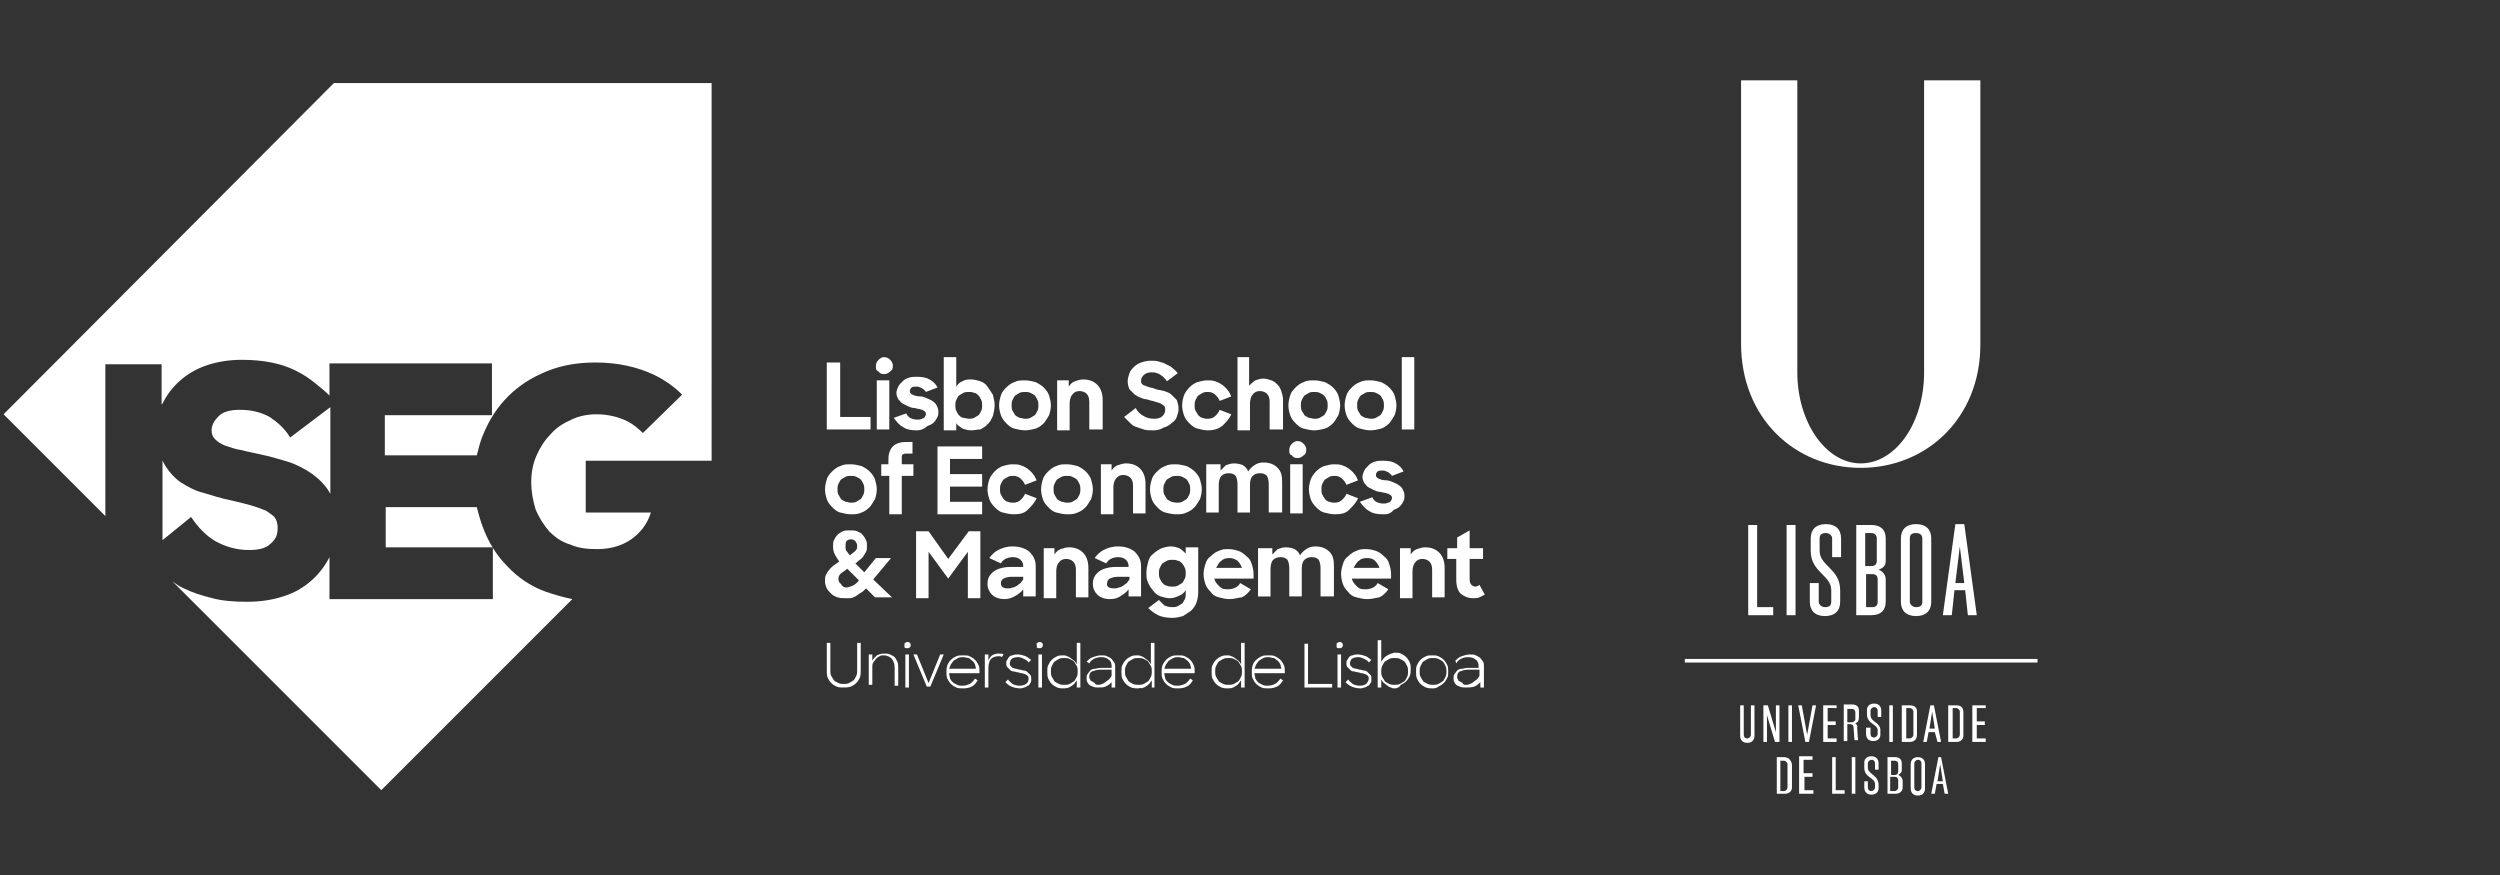
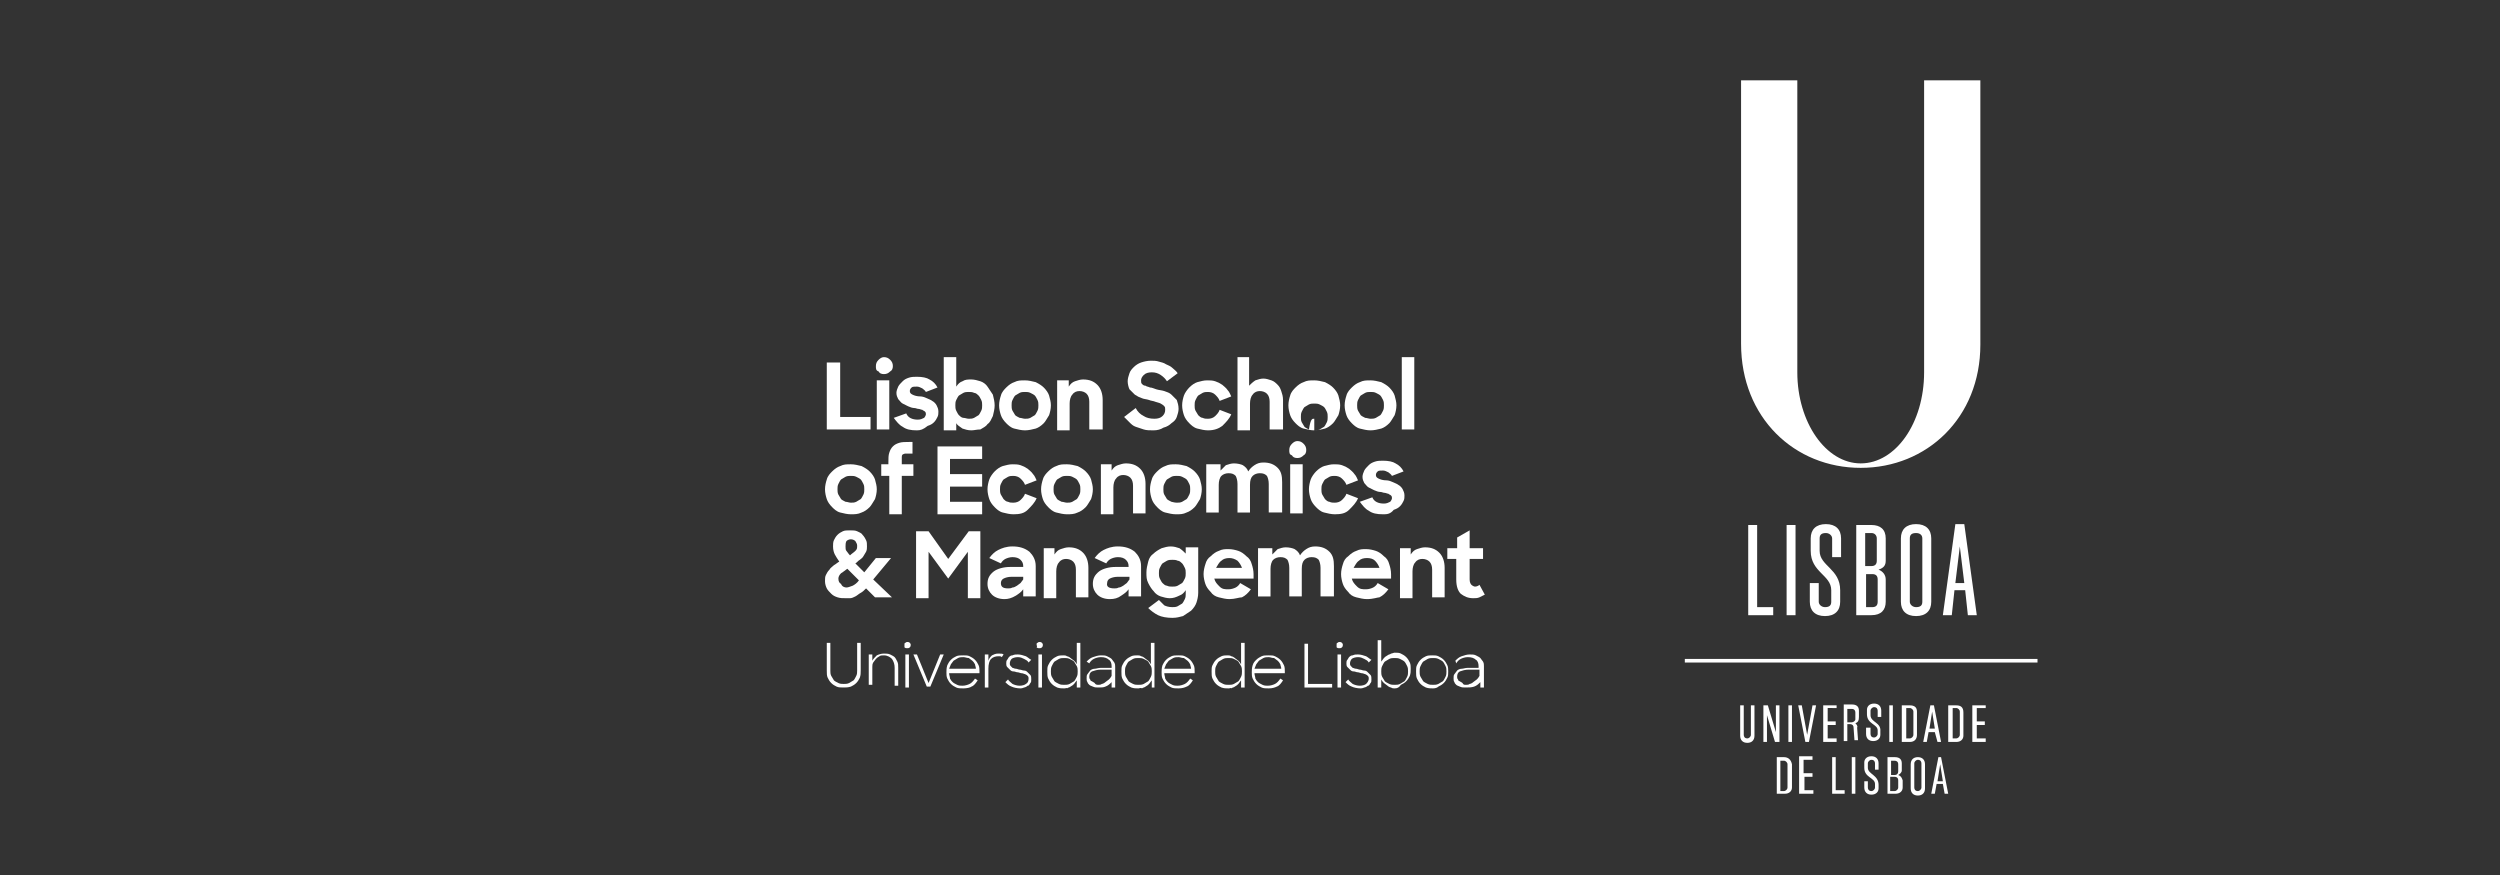
<svg xmlns="http://www.w3.org/2000/svg" version="1.1" id="Camada_1" x="0px" y="0px" viewBox="0 0 280 98" style="enable-background:new 0 0 280 98;" xml:space="preserve">
  <rect x="0" y="0" width="280" height="98" fill="#333333" stroke="none" />
  <style type="text/css">
	.st0{fill-rule:evenodd;clip-rule:evenodd;fill:#FFFFFF;}
	.st1{fill:#FFFFFF;}
</style>
  <g>
    <path id="Fill-158" class="st0" d="M207.4,80.9h-0.5v-1.5h0.5c0.3,0,0.4,0.2,0.4,0.4v0.8C207.8,80.7,207.6,80.9,207.4,80.9   L207.4,80.9z M207.8,81c0.3-0.1,0.4-0.3,0.4-0.7v-0.7c0-0.5-0.3-0.7-0.8-0.7h-0.9v4.1h0.4v-1.9h0.3c0.2,0,0.4,0.1,0.4,0.4l0.1,1.4   h0.4l-0.1-1.4C208.1,81.3,207.9,81.1,207.8,81L207.8,81z M207.4,88.9h0.4v-4.1h-0.4V88.9z M209.2,86v-0.5c0-0.2,0.2-0.4,0.4-0.4   c0.3,0,0.4,0.2,0.4,0.4v0.7h0.4v-0.7c0-0.5-0.3-0.8-0.8-0.8c-0.5,0-0.8,0.3-0.8,0.7V86c0,1.1,1.2,1.1,1.2,1.8v0.4   c0,0.2-0.2,0.4-0.4,0.4c-0.3,0-0.4-0.2-0.4-0.4v-0.7h-0.4v0.7c0,0.5,0.3,0.8,0.8,0.8c0.5,0,0.8-0.3,0.8-0.7v-0.4   C210.4,86.8,209.2,86.7,209.2,86L209.2,86z M209.5,80.1v-0.5c0-0.2,0.2-0.4,0.4-0.4c0.3,0,0.4,0.2,0.4,0.4v0.7h0.4v-0.7   c0-0.5-0.3-0.8-0.8-0.8c-0.5,0-0.8,0.3-0.8,0.7v0.5c0,1.1,1.2,1.1,1.2,1.8v0.4c0,0.2-0.2,0.4-0.4,0.4c-0.3,0-0.4-0.2-0.4-0.4v-0.7   H209v0.7c0,0.5,0.3,0.8,0.8,0.8c0.5,0,0.8-0.3,0.8-0.7v-0.4C210.7,80.9,209.5,80.9,209.5,80.1L209.5,80.1z M202.4,82.3l-0.6-3.3   h-0.4l0.8,4.1h0.4l0.8-4.1H203L202.4,82.3z M205.6,84.8h-0.4v4.1h1.4v-0.4h-1V84.8z M201.6,88.9h1.5v-0.4h-1V87h0.9v-0.4H202v-1.5   h1v-0.4h-1.5V88.9z M205.7,79.3V79h-1.5v4.1h1.5v-0.4h-1v-1.5h0.9v-0.4h-0.9v-1.5H205.7z M219.5,82.3c0,0.2-0.2,0.4-0.4,0.4h-0.4   v-3.4h0.4c0.2,0,0.4,0.2,0.4,0.4V82.3z M219.1,79h-0.9v4.1h0.9c0.5,0,0.8-0.3,0.8-0.7v-2.6C219.9,79.2,219.6,79,219.1,79L219.1,79z    M220.9,83.1h1.5v-0.4h-1v-1.5h0.9v-0.4h-0.9v-1.5h1V79h-1.5V83.1z M212.6,88.2c0,0.2-0.2,0.4-0.4,0.4h-0.5V87h0.5   c0.2,0,0.4,0.1,0.4,0.4V88.2z M211.8,85.2h0.4c0.2,0,0.4,0.1,0.4,0.4v0.8c0,0.2-0.1,0.4-0.4,0.4h-0.4V85.2z M212.6,86.8   c0.2-0.1,0.4-0.3,0.4-0.5v-0.8c0-0.5-0.3-0.7-0.8-0.7h-0.8v4.1h0.9c0.5,0,0.8-0.3,0.8-0.7v-0.8C213,87.1,212.9,86.9,212.6,86.8   L212.6,86.8z M188.7,74.2h39.5v-0.4h-39.5V74.2z M215.2,88.2c0,0.2-0.2,0.4-0.4,0.4c-0.3,0-0.4-0.2-0.4-0.4v-2.7   c0-0.2,0.2-0.4,0.4-0.4c0.3,0,0.4,0.2,0.4,0.4V88.2z M214.8,84.8c-0.5,0-0.8,0.3-0.8,0.8v2.7c0,0.5,0.3,0.8,0.8,0.8   c0.5,0,0.8-0.3,0.8-0.8v-2.7C215.6,85.1,215.3,84.8,214.8,84.8L214.8,84.8z M217,87.5l0.3-1.9l0.3,1.9H217z M217.1,84.8l-0.8,4.1   h0.4l0.2-1.1h0.7l0.2,1.1h0.4l-0.8-4.1H217.1z M216.1,81.6l0.3-1.9l0.3,1.9H216.1z M217,83.1h0.4l-0.8-4.1h-0.4l-0.8,4.1h0.4   l0.2-1.1h0.7L217,83.1z M213.5,79.3h0.4c0.2,0,0.4,0.2,0.4,0.4v2.6c0,0.2-0.2,0.4-0.4,0.4h-0.4V79.3z M214.7,82.3v-2.6   c0-0.5-0.3-0.7-0.8-0.7h-0.9v4.1h0.9C214.4,83.1,214.7,82.8,214.7,82.3L214.7,82.3z M211.6,83.1h0.4V79h-0.4V83.1z M200.3,83.1h0.4   V79h-0.4V83.1z M206.2,62.4v-2.1c0-1-0.6-1.6-1.7-1.6c-1.1,0-1.7,0.6-1.7,1.6v1.4c0,2.4,2.3,2.7,2.3,4.4v1.3c0,0.4-0.2,0.6-0.7,0.6   c-0.4,0-0.7-0.3-0.7-0.6v-2.1h-1v2.1c0,1,0.6,1.6,1.7,1.6c1.1,0,1.7-0.6,1.7-1.6v-1.3c0-2.4-2.3-2.7-2.3-4.4v-1.4   c0-0.4,0.2-0.6,0.7-0.6c0.4,0,0.7,0.3,0.7,0.6v2.1H206.2z M220,65.3h-1l0.5-4.1L220,65.3z M217.6,68.9h1l0.3-2.8h1.2l0.3,2.8h1   l-1.4-10.2h-1L217.6,68.9z M210.3,67.4c0,0.4-0.2,0.6-0.6,0.6h-0.7v-3.7h0.7c0.4,0,0.6,0.2,0.6,0.6V67.4z M208.9,59.7h0.7   c0.4,0,0.6,0.3,0.6,0.6v2.5c0,0.4-0.2,0.6-0.6,0.6h-0.7V59.7z M211.2,62.8v-2.5c0-1-0.6-1.5-1.6-1.5h-1.7v10.1h1.7   c1.1,0,1.6-0.6,1.6-1.5v-2.5c0-0.5-0.3-0.9-0.8-1.1C211,63.6,211.2,63.3,211.2,62.8L211.2,62.8z M200.1,68.9h1V58.8h-1V68.9z    M200.2,88.2c0,0.2-0.2,0.4-0.4,0.4h-0.4v-3.4h0.4c0.2,0,0.4,0.2,0.4,0.4V88.2z M199.8,84.8H199v4.1h0.9c0.5,0,0.8-0.3,0.8-0.7   v-2.6C200.6,85.1,200.3,84.8,199.8,84.8L199.8,84.8z M215.3,60.3v7.1c0,0.4-0.2,0.6-0.7,0.6c-0.4,0-0.7-0.3-0.7-0.6v-7.1   c0-0.4,0.2-0.6,0.7-0.6C215,59.7,215.3,59.9,215.3,60.3L215.3,60.3z M212.9,60.3v7.1c0,1,0.6,1.6,1.7,1.6c1.1,0,1.7-0.6,1.7-1.6   v-7.1c0-1-0.6-1.6-1.7-1.6C213.5,58.7,212.9,59.3,212.9,60.3L212.9,60.3z M199.3,83.1V79h-0.4v1.9c0,0.4,0,0.7,0,1.1l-0.9-3h-0.5   v4.1h0.4v-1.9c0-0.4,0-0.7,0-1.1l0.9,3H199.3z M196.1,82.3c0,0.2-0.2,0.4-0.4,0.4c-0.3,0-0.4-0.2-0.4-0.4V79h-0.4v3.4   c0,0.5,0.3,0.8,0.8,0.8c0.5,0,0.8-0.3,0.8-0.8V79h-0.4V82.3z M195.8,58.8v10.1h2.8V68h-1.8v-9.2H195.8z M208.4,52.4   c7.4,0,13.4-5.6,13.4-13.8V9h-6.3v32.7c0,5.7-3.2,10.2-7.1,10.2c-3.9,0-7.1-4.6-7.1-10.2V9H195v29.5C195,46.8,201,52.4,208.4,52.4   L208.4,52.4z" />
    <g>
-       <path class="st1" d="M20.2,54c-0.8-0.6-1.4-1.3-1.9-2.2c0-0.1-0.1-0.2-0.1-0.2v8.9l3.2-2.6c0.8,1.2,1.7,2.1,2.7,2.7    c1.1,0.6,2.3,1,3.8,1c1.1,0,1.9-0.2,2.4-0.7c0.6-0.5,0.8-1,0.8-1.8c0-0.4-0.1-0.8-0.3-1.1c-0.2-0.3-0.6-0.5-1-0.8    c-0.5-0.2-1-0.4-1.7-0.6c-0.7-0.2-1.5-0.4-2.4-0.6c-1-0.2-1.9-0.5-2.9-0.8C21.9,55,21,54.5,20.2,54z M27,50.4    c0.7,0.2,1.4,0.3,2.2,0.5c1,0.2,2,0.5,3,0.8c1,0.3,1.9,0.8,2.8,1.4c0.8,0.6,1.5,1.3,2,2.2v-9.7L32.5,49c-0.6-1-1.4-1.7-2.3-2.3    c-0.9-0.5-2-0.8-3.3-0.8c-1.1,0-1.9,0.2-2.4,0.7c-0.5,0.5-0.8,1-0.8,1.6c0,0.4,0.1,0.7,0.4,1c0.3,0.3,0.6,0.5,1.1,0.7    C25.8,50.1,26.3,50.3,27,50.4z M37.4,9.3l-37,37.1l11.4,11.4V40.8h6.3v4.6c0-0.1,0-0.1,0.1-0.2c0.5-1,1.1-1.8,2-2.6    c0.8-0.7,1.8-1.3,3-1.7c1.2-0.4,2.5-0.6,3.9-0.6c1.2,0,2.3,0.1,3.3,0.3c1,0.2,1.9,0.5,2.7,0.9c0.8,0.4,1.6,0.9,2.3,1.5    c0.5,0.4,1,0.8,1.5,1.3v-3.6h18.2v5.8h-12V51h10.3c0.2-0.8,0.4-1.6,0.7-2.3c0.7-1.7,1.6-3.1,2.8-4.3c1.2-1.2,2.6-2.1,4.3-2.8    c1.7-0.7,3.5-1,5.5-1c2.5,0,4.7,0.5,6.6,1.4c1.2,0.6,2.2,1.3,3.1,2.2L72,48.5c-0.5-0.5-1.1-1-1.7-1.3c-1-0.5-2.2-0.8-3.5-0.8    c-1,0-2,0.2-2.8,0.6c-0.9,0.4-1.7,0.9-2.3,1.6c-0.7,0.7-1.2,1.5-1.6,2.4c-0.4,0.9-0.6,1.9-0.6,3c0,1.1,0.2,2.1,0.5,3.1    c0.4,0.9,0.9,1.7,1.5,2.4c0.7,0.7,1.4,1.2,2.4,1.5c0.9,0.4,1.9,0.5,3,0.5c1.5,0,2.8-0.4,3.8-1.1c1-0.7,1.8-1.7,2.2-3h-7.3v-5.8    h14.1v0l0,0V9.3H37.4z M56.8,63.4c-1.2-1.2-2.1-2.7-2.7-4.3c-0.3-0.8-0.5-1.5-0.7-2.3H43.2v4.5h12v5.8H36.9v-4.7    c-0.5,1-1.2,1.9-2,2.6c-0.9,0.8-1.9,1.4-3.2,1.8c-1.2,0.4-2.6,0.6-4,0.6c-1.5,0-2.8-0.1-3.9-0.4c-1.2-0.3-2.2-0.6-3.2-1.1    c-0.5-0.2-0.9-0.5-1.3-0.8l23.4,23.4l21.4-21.4c-1-0.2-2-0.5-2.9-0.8C59.5,65.7,58,64.7,56.8,63.4z" />
      <g>
        <path class="st1" d="M92.6,40.6h1.5v6.1h3.4v1.4h-4.9V40.6z" />
        <path class="st1" d="M98.1,41c0-0.3,0.1-0.5,0.3-0.7c0.2-0.2,0.4-0.3,0.6-0.3c0.3,0,0.5,0.1,0.7,0.3c0.2,0.2,0.3,0.4,0.3,0.7     c0,0.3-0.1,0.5-0.3,0.6c-0.2,0.2-0.4,0.3-0.7,0.3c-0.3,0-0.5-0.1-0.6-0.3C98.1,41.5,98.1,41.3,98.1,41z M98.2,42.6h1.4v5.5h-1.4     V42.6z" />
        <path class="st1" d="M102.7,48.2c-0.7,0-1.2-0.1-1.6-0.4c-0.4-0.2-0.7-0.6-1-1l1.4-0.5c0.2,0.5,0.7,0.7,1.3,0.7     c0.3,0,0.5-0.1,0.7-0.2c0.1-0.1,0.2-0.3,0.2-0.4c0-0.1,0-0.2-0.1-0.3c-0.1-0.1-0.2-0.1-0.3-0.2c-0.1,0-0.3-0.1-0.4-0.1     c-0.2,0-0.3-0.1-0.5-0.1c-0.2,0-0.5-0.1-0.7-0.2c-0.2-0.1-0.4-0.2-0.6-0.3c-0.2-0.1-0.3-0.3-0.5-0.5c-0.1-0.2-0.2-0.4-0.2-0.7     c0-0.2,0.1-0.5,0.2-0.7c0.1-0.2,0.3-0.4,0.5-0.6c0.2-0.2,0.4-0.3,0.7-0.4s0.6-0.1,0.9-0.1c0.6,0,1.1,0.1,1.4,0.3     c0.4,0.2,0.7,0.5,0.9,0.9l-1.3,0.5c-0.1-0.2-0.3-0.3-0.4-0.4c-0.2-0.1-0.4-0.2-0.6-0.2c-0.3,0-0.5,0-0.6,0.1     c-0.1,0.1-0.2,0.2-0.2,0.4c0,0.2,0.1,0.3,0.3,0.4c0.2,0.1,0.5,0.2,0.9,0.2c0.2,0,0.5,0.1,0.7,0.2c0.2,0.1,0.5,0.2,0.6,0.3     c0.2,0.1,0.4,0.3,0.5,0.5c0.1,0.2,0.2,0.4,0.2,0.7c0,0.2,0,0.4-0.1,0.6c-0.1,0.2-0.2,0.4-0.4,0.6c-0.2,0.2-0.4,0.3-0.7,0.4     C103.4,48.1,103.1,48.2,102.7,48.2z" />
        <path class="st1" d="M108.8,48.2c-0.4,0-0.7-0.1-1-0.2c-0.3-0.2-0.6-0.4-0.7-0.6v0.8h-1.4V40h1.4v3.3c0.2-0.3,0.4-0.5,0.7-0.6     c0.3-0.2,0.6-0.2,1-0.2c0.3,0,0.7,0.1,1,0.2c0.3,0.1,0.6,0.3,0.8,0.6c0.2,0.3,0.4,0.6,0.6,0.9c0.1,0.4,0.2,0.8,0.2,1.2     c0,0.4-0.1,0.8-0.2,1.2c-0.2,0.4-0.3,0.7-0.6,0.9c-0.2,0.3-0.5,0.4-0.8,0.6C109.4,48.1,109.1,48.2,108.8,48.2z M108.5,46.9     c0.2,0,0.4,0,0.6-0.1c0.2-0.1,0.3-0.2,0.5-0.3c0.1-0.1,0.2-0.3,0.3-0.5c0.1-0.2,0.1-0.4,0.1-0.6c0-0.2,0-0.4-0.1-0.6     c-0.1-0.2-0.2-0.4-0.3-0.5c-0.1-0.1-0.3-0.3-0.5-0.3c-0.2-0.1-0.4-0.1-0.6-0.1c-0.2,0-0.4,0-0.6,0.1c-0.2,0.1-0.3,0.2-0.5,0.3     c-0.1,0.1-0.2,0.3-0.3,0.5c-0.1,0.2-0.1,0.4-0.1,0.6c0,0.2,0,0.4,0.1,0.6c0.1,0.2,0.2,0.4,0.3,0.5c0.1,0.1,0.3,0.3,0.5,0.3     C108.1,46.8,108.3,46.9,108.5,46.9z" />
        <path class="st1" d="M114.8,48.2c-0.4,0-0.8-0.1-1.2-0.2c-0.4-0.1-0.7-0.4-0.9-0.6c-0.3-0.3-0.5-0.6-0.6-0.9     c-0.1-0.3-0.2-0.7-0.2-1.1s0.1-0.8,0.2-1.1c0.1-0.4,0.4-0.7,0.6-0.9c0.3-0.3,0.6-0.5,0.9-0.6c0.4-0.2,0.7-0.2,1.2-0.2     c0.4,0,0.8,0.1,1.2,0.2c0.4,0.2,0.7,0.4,0.9,0.6c0.3,0.3,0.5,0.6,0.6,0.9c0.1,0.4,0.2,0.7,0.2,1.1s-0.1,0.8-0.2,1.1     c-0.2,0.3-0.4,0.7-0.6,0.9c-0.3,0.3-0.6,0.5-0.9,0.6C115.6,48.1,115.2,48.2,114.8,48.2z M114.8,46.9c0.2,0,0.4,0,0.6-0.1     c0.2-0.1,0.3-0.2,0.5-0.3c0.1-0.1,0.2-0.3,0.3-0.5c0.1-0.2,0.1-0.4,0.1-0.6c0-0.2,0-0.4-0.1-0.6c-0.1-0.2-0.2-0.4-0.3-0.5     c-0.1-0.1-0.3-0.2-0.5-0.3c-0.2-0.1-0.4-0.1-0.6-0.1c-0.2,0-0.4,0-0.6,0.1c-0.2,0.1-0.3,0.2-0.5,0.3c-0.1,0.1-0.2,0.3-0.3,0.5     c-0.1,0.2-0.1,0.4-0.1,0.6c0,0.2,0,0.4,0.1,0.6c0.1,0.2,0.2,0.3,0.3,0.5c0.1,0.1,0.3,0.2,0.5,0.3     C114.4,46.8,114.6,46.9,114.8,46.9z" />
        <path class="st1" d="M118.3,42.6h1.4v0.7c0.2-0.3,0.4-0.5,0.7-0.6c0.3-0.1,0.6-0.2,0.9-0.2c0.7,0,1.2,0.2,1.6,0.6     c0.4,0.4,0.6,1,0.6,1.7v3.3H122V45c0-0.4-0.1-0.7-0.3-0.9c-0.2-0.2-0.5-0.3-0.8-0.3c-0.3,0-0.6,0.1-0.8,0.4     c-0.2,0.2-0.3,0.6-0.3,1v3h-1.4V42.6z" />
        <path class="st1" d="M129.2,48.2c-0.4,0-0.8,0-1.1-0.1c-0.3-0.1-0.6-0.2-0.9-0.3s-0.5-0.3-0.7-0.5c-0.2-0.2-0.4-0.4-0.6-0.6     l1.3-1c0.2,0.4,0.5,0.7,0.9,0.9c0.3,0.2,0.7,0.3,1.2,0.3c0.4,0,0.7-0.1,0.9-0.3c0.2-0.2,0.3-0.4,0.3-0.7c0-0.2,0-0.3-0.1-0.4     c-0.1-0.1-0.2-0.2-0.4-0.3c-0.2-0.1-0.3-0.1-0.6-0.2c-0.2-0.1-0.5-0.1-0.7-0.2c-0.3-0.1-0.6-0.1-0.8-0.2     c-0.3-0.1-0.5-0.2-0.8-0.4c-0.2-0.2-0.4-0.4-0.6-0.6c-0.1-0.2-0.2-0.6-0.2-0.9c0-0.3,0.1-0.6,0.2-0.9c0.1-0.3,0.3-0.5,0.5-0.7     c0.2-0.2,0.5-0.4,0.8-0.5c0.3-0.1,0.7-0.2,1.1-0.2c0.3,0,0.6,0,0.9,0.1c0.3,0.1,0.5,0.1,0.8,0.3c0.2,0.1,0.5,0.2,0.7,0.4     c0.2,0.2,0.4,0.3,0.6,0.6l-1.2,0.9c-0.2-0.3-0.4-0.5-0.7-0.7c-0.3-0.2-0.6-0.3-1-0.3c-0.4,0-0.7,0.1-0.9,0.3     c-0.2,0.2-0.3,0.4-0.3,0.6c0,0.2,0,0.3,0.1,0.4c0.1,0.1,0.2,0.2,0.4,0.2c0.1,0.1,0.3,0.1,0.5,0.2c0.2,0,0.4,0.1,0.7,0.2     c0.3,0.1,0.6,0.1,0.9,0.2c0.3,0.1,0.6,0.2,0.8,0.4c0.2,0.2,0.4,0.4,0.6,0.6c0.1,0.3,0.2,0.6,0.2,1c0,0.3-0.1,0.6-0.2,0.9     c-0.1,0.3-0.3,0.5-0.6,0.7c-0.2,0.2-0.5,0.4-0.9,0.5C130,48.1,129.6,48.2,129.2,48.2z" />
        <path class="st1" d="M135.3,48.2c-0.4,0-0.8-0.1-1.2-0.2c-0.4-0.1-0.7-0.4-0.9-0.6c-0.3-0.3-0.5-0.6-0.6-0.9     c-0.1-0.3-0.2-0.7-0.2-1.1c0-0.4,0.1-0.8,0.2-1.1c0.1-0.3,0.4-0.7,0.6-0.9c0.3-0.3,0.6-0.5,0.9-0.6c0.4-0.1,0.7-0.2,1.1-0.2     c0.3,0,0.6,0,0.9,0.1c0.3,0.1,0.5,0.2,0.8,0.4c0.2,0.2,0.4,0.3,0.6,0.6c0.2,0.2,0.3,0.5,0.4,0.7l-1.3,0.5     c-0.1-0.3-0.3-0.5-0.5-0.7c-0.2-0.2-0.5-0.3-0.8-0.3c-0.2,0-0.4,0-0.6,0.1c-0.2,0.1-0.3,0.2-0.5,0.3c-0.1,0.1-0.2,0.3-0.3,0.5     c-0.1,0.2-0.1,0.4-0.1,0.6c0,0.2,0,0.4,0.1,0.6c0.1,0.2,0.2,0.3,0.3,0.5c0.1,0.1,0.3,0.3,0.5,0.3c0.2,0.1,0.4,0.1,0.6,0.1     c0.3,0,0.6-0.1,0.8-0.3c0.2-0.2,0.4-0.4,0.5-0.7l1.3,0.5c-0.2,0.5-0.6,0.9-1,1.3C136.5,48,136,48.2,135.3,48.2z" />
        <path class="st1" d="M138.5,40h1.4v3.2c0.2-0.2,0.4-0.4,0.7-0.6c0.3-0.1,0.6-0.2,0.9-0.2c0.3,0,0.6,0.1,0.9,0.2     c0.3,0.1,0.5,0.3,0.7,0.5c0.2,0.2,0.3,0.4,0.4,0.7c0.1,0.3,0.2,0.6,0.2,1v3.3h-1.5V45c0-0.4-0.1-0.7-0.3-0.9     c-0.2-0.2-0.5-0.3-0.8-0.3c-0.3,0-0.6,0.1-0.8,0.4c-0.2,0.2-0.3,0.6-0.3,1v3h-1.4V40z" />
-         <path class="st1" d="M147.2,48.2c-0.4,0-0.8-0.1-1.2-0.2c-0.4-0.1-0.7-0.4-0.9-0.6c-0.3-0.3-0.5-0.6-0.6-0.9     c-0.1-0.3-0.2-0.7-0.2-1.1s0.1-0.8,0.2-1.1c0.1-0.4,0.4-0.7,0.6-0.9c0.3-0.3,0.6-0.5,0.9-0.6c0.4-0.2,0.7-0.2,1.2-0.2     c0.4,0,0.8,0.1,1.2,0.2c0.4,0.2,0.7,0.4,0.9,0.6c0.3,0.3,0.5,0.6,0.6,0.9c0.1,0.4,0.2,0.7,0.2,1.1s-0.1,0.8-0.2,1.1     c-0.2,0.3-0.4,0.7-0.6,0.9c-0.3,0.3-0.6,0.5-0.9,0.6C148,48.1,147.6,48.2,147.2,48.2z M147.2,46.9c0.2,0,0.4,0,0.6-0.1     c0.2-0.1,0.3-0.2,0.5-0.3c0.1-0.1,0.2-0.3,0.3-0.5c0.1-0.2,0.1-0.4,0.1-0.6c0-0.2,0-0.4-0.1-0.6c-0.1-0.2-0.2-0.4-0.3-0.5     c-0.1-0.1-0.3-0.2-0.5-0.3c-0.2-0.1-0.4-0.1-0.6-0.1c-0.2,0-0.4,0-0.6,0.1c-0.2,0.1-0.3,0.2-0.5,0.3c-0.1,0.1-0.2,0.3-0.3,0.5     c-0.1,0.2-0.1,0.4-0.1,0.6c0,0.2,0,0.4,0.1,0.6c0.1,0.2,0.2,0.3,0.3,0.5c0.1,0.1,0.3,0.2,0.5,0.3C146.8,46.8,147,46.9,147.2,46.9     z" />
+         <path class="st1" d="M147.2,48.2c-0.4,0-0.8-0.1-1.2-0.2c-0.4-0.1-0.7-0.4-0.9-0.6c-0.3-0.3-0.5-0.6-0.6-0.9     c-0.1-0.3-0.2-0.7-0.2-1.1s0.1-0.8,0.2-1.1c0.1-0.4,0.4-0.7,0.6-0.9c0.3-0.3,0.6-0.5,0.9-0.6c0.4-0.2,0.7-0.2,1.2-0.2     c0.4,0,0.8,0.1,1.2,0.2c0.4,0.2,0.7,0.4,0.9,0.6c0.3,0.3,0.5,0.6,0.6,0.9c0.1,0.4,0.2,0.7,0.2,1.1s-0.1,0.8-0.2,1.1     c-0.2,0.3-0.4,0.7-0.6,0.9c-0.3,0.3-0.6,0.5-0.9,0.6C148,48.1,147.6,48.2,147.2,48.2z c0.2,0,0.4,0,0.6-0.1     c0.2-0.1,0.3-0.2,0.5-0.3c0.1-0.1,0.2-0.3,0.3-0.5c0.1-0.2,0.1-0.4,0.1-0.6c0-0.2,0-0.4-0.1-0.6c-0.1-0.2-0.2-0.4-0.3-0.5     c-0.1-0.1-0.3-0.2-0.5-0.3c-0.2-0.1-0.4-0.1-0.6-0.1c-0.2,0-0.4,0-0.6,0.1c-0.2,0.1-0.3,0.2-0.5,0.3c-0.1,0.1-0.2,0.3-0.3,0.5     c-0.1,0.2-0.1,0.4-0.1,0.6c0,0.2,0,0.4,0.1,0.6c0.1,0.2,0.2,0.3,0.3,0.5c0.1,0.1,0.3,0.2,0.5,0.3C146.8,46.8,147,46.9,147.2,46.9     z" />
        <path class="st1" d="M153.5,48.2c-0.4,0-0.8-0.1-1.2-0.2c-0.4-0.1-0.7-0.4-0.9-0.6c-0.3-0.3-0.5-0.6-0.6-0.9     c-0.1-0.3-0.2-0.7-0.2-1.1s0.1-0.8,0.2-1.1c0.1-0.4,0.4-0.7,0.6-0.9c0.3-0.3,0.6-0.5,0.9-0.6c0.4-0.2,0.7-0.2,1.2-0.2     c0.4,0,0.8,0.1,1.2,0.2c0.4,0.2,0.7,0.4,0.9,0.6c0.3,0.3,0.5,0.6,0.6,0.9c0.1,0.4,0.2,0.7,0.2,1.1s-0.1,0.8-0.2,1.1     c-0.2,0.3-0.4,0.7-0.6,0.9c-0.3,0.3-0.6,0.5-0.9,0.6C154.3,48.1,153.9,48.2,153.5,48.2z M153.5,46.9c0.2,0,0.4,0,0.6-0.1     c0.2-0.1,0.3-0.2,0.5-0.3c0.1-0.1,0.2-0.3,0.3-0.5c0.1-0.2,0.1-0.4,0.1-0.6c0-0.2,0-0.4-0.1-0.6c-0.1-0.2-0.2-0.4-0.3-0.5     c-0.1-0.1-0.3-0.2-0.5-0.3c-0.2-0.1-0.4-0.1-0.6-0.1c-0.2,0-0.4,0-0.6,0.1c-0.2,0.1-0.3,0.2-0.5,0.3c-0.1,0.1-0.2,0.3-0.3,0.5     c-0.1,0.2-0.1,0.4-0.1,0.6c0,0.2,0,0.4,0.1,0.6c0.1,0.2,0.2,0.3,0.3,0.5c0.1,0.1,0.3,0.2,0.5,0.3     C153.1,46.8,153.3,46.9,153.5,46.9z" />
        <path class="st1" d="M157,40h1.4v8.1H157V40z" />
        <path class="st1" d="M95.3,57.6c-0.4,0-0.8-0.1-1.2-0.2c-0.4-0.1-0.7-0.4-0.9-0.6c-0.3-0.3-0.5-0.6-0.6-0.9     c-0.1-0.3-0.2-0.7-0.2-1.1s0.1-0.8,0.2-1.1c0.1-0.4,0.4-0.7,0.6-0.9c0.3-0.3,0.6-0.5,0.9-0.6c0.4-0.2,0.7-0.2,1.2-0.2     c0.4,0,0.8,0.1,1.2,0.2c0.4,0.2,0.7,0.4,0.9,0.6c0.3,0.3,0.5,0.6,0.6,0.9c0.1,0.4,0.2,0.7,0.2,1.1s-0.1,0.8-0.2,1.1     c-0.2,0.3-0.4,0.7-0.6,0.9c-0.3,0.3-0.6,0.5-0.9,0.6C96.1,57.6,95.7,57.6,95.3,57.6z M95.3,56.3c0.2,0,0.4,0,0.6-0.1     c0.2-0.1,0.3-0.2,0.5-0.3c0.1-0.1,0.2-0.3,0.3-0.5c0.1-0.2,0.1-0.4,0.1-0.6c0-0.2,0-0.4-0.1-0.6c-0.1-0.2-0.2-0.4-0.3-0.5     c-0.1-0.1-0.3-0.2-0.5-0.3c-0.2-0.1-0.4-0.1-0.6-0.1c-0.2,0-0.4,0-0.6,0.1c-0.2,0.1-0.3,0.2-0.5,0.3c-0.1,0.1-0.2,0.3-0.3,0.5     c-0.1,0.2-0.1,0.4-0.1,0.6c0,0.2,0,0.4,0.1,0.6c0.1,0.2,0.2,0.3,0.3,0.5c0.1,0.1,0.3,0.2,0.5,0.3C94.9,56.2,95.1,56.3,95.3,56.3z     " />
        <path class="st1" d="M98.6,52h0.9v-0.2c0-0.5,0-0.8,0.1-1.1c0.1-0.3,0.2-0.5,0.4-0.7c0.2-0.2,0.4-0.3,0.7-0.4     c0.3-0.1,0.7-0.1,1.1-0.1h0.4v1.3H102c-0.2,0-0.4,0-0.6,0c-0.1,0-0.3,0.1-0.3,0.1c-0.1,0.1-0.1,0.2-0.1,0.3c0,0.1,0,0.3,0,0.5V52     h1.3v1.3h-1.3v4.3h-1.4v-4.3h-0.9V52z" />
        <path class="st1" d="M105,50h5v1.4h-3.6v1.7h3.6v1.4h-3.6v1.7h3.6v1.4h-5V50z" />
        <path class="st1" d="M113.5,57.6c-0.4,0-0.8-0.1-1.2-0.2c-0.4-0.1-0.7-0.4-0.9-0.6c-0.3-0.3-0.5-0.6-0.6-0.9     c-0.1-0.3-0.2-0.7-0.2-1.1c0-0.4,0.1-0.8,0.2-1.1c0.1-0.3,0.4-0.7,0.6-0.9c0.3-0.3,0.6-0.5,0.9-0.6c0.4-0.1,0.7-0.2,1.1-0.2     c0.3,0,0.6,0,0.9,0.1c0.3,0.1,0.5,0.2,0.8,0.4c0.2,0.2,0.4,0.3,0.6,0.6c0.2,0.2,0.3,0.5,0.4,0.7l-1.3,0.5     c-0.1-0.3-0.3-0.5-0.5-0.7c-0.2-0.2-0.5-0.3-0.8-0.3c-0.2,0-0.4,0-0.6,0.1c-0.2,0.1-0.3,0.2-0.5,0.3c-0.1,0.1-0.2,0.3-0.3,0.5     c-0.1,0.2-0.1,0.4-0.1,0.6c0,0.2,0,0.4,0.1,0.6c0.1,0.2,0.2,0.3,0.3,0.5c0.1,0.1,0.3,0.3,0.5,0.3c0.2,0.1,0.4,0.1,0.6,0.1     c0.3,0,0.6-0.1,0.8-0.3c0.2-0.2,0.4-0.4,0.5-0.7l1.3,0.5c-0.2,0.5-0.6,0.9-1,1.3C114.7,57.5,114.2,57.6,113.5,57.6z" />
        <path class="st1" d="M119.5,57.6c-0.4,0-0.8-0.1-1.2-0.2c-0.4-0.1-0.7-0.4-0.9-0.6c-0.3-0.3-0.5-0.6-0.6-0.9     c-0.1-0.3-0.2-0.7-0.2-1.1s0.1-0.8,0.2-1.1c0.1-0.4,0.4-0.7,0.6-0.9c0.3-0.3,0.6-0.5,0.9-0.6c0.4-0.2,0.7-0.2,1.2-0.2     c0.4,0,0.8,0.1,1.2,0.2c0.4,0.2,0.7,0.4,0.9,0.6c0.3,0.3,0.5,0.6,0.6,0.9c0.1,0.4,0.2,0.7,0.2,1.1s-0.1,0.8-0.2,1.1     c-0.2,0.3-0.4,0.7-0.6,0.9c-0.3,0.3-0.6,0.5-0.9,0.6C120.3,57.6,119.9,57.6,119.5,57.6z M119.5,56.3c0.2,0,0.4,0,0.6-0.1     c0.2-0.1,0.3-0.2,0.5-0.3c0.1-0.1,0.2-0.3,0.3-0.5c0.1-0.2,0.1-0.4,0.1-0.6c0-0.2,0-0.4-0.1-0.6c-0.1-0.2-0.2-0.4-0.3-0.5     c-0.1-0.1-0.3-0.2-0.5-0.3c-0.2-0.1-0.4-0.1-0.6-0.1c-0.2,0-0.4,0-0.6,0.1c-0.2,0.1-0.3,0.2-0.5,0.3c-0.1,0.1-0.2,0.3-0.3,0.5     c-0.1,0.2-0.1,0.4-0.1,0.6c0,0.2,0,0.4,0.1,0.6c0.1,0.2,0.2,0.3,0.3,0.5c0.1,0.1,0.3,0.2,0.5,0.3     C119.1,56.2,119.3,56.3,119.5,56.3z" />
        <path class="st1" d="M123.1,52h1.4v0.7c0.2-0.3,0.4-0.5,0.7-0.6c0.3-0.1,0.6-0.2,0.9-0.2c0.7,0,1.2,0.2,1.6,0.6     c0.4,0.4,0.6,1,0.6,1.7v3.3h-1.4v-3.1c0-0.4-0.1-0.7-0.3-0.9c-0.2-0.2-0.5-0.3-0.8-0.3c-0.3,0-0.6,0.1-0.8,0.4     c-0.2,0.2-0.3,0.6-0.3,1v3h-1.4V52z" />
        <path class="st1" d="M131.7,57.6c-0.4,0-0.8-0.1-1.2-0.2c-0.4-0.1-0.7-0.4-0.9-0.6c-0.3-0.3-0.5-0.6-0.6-0.9     c-0.1-0.3-0.2-0.7-0.2-1.1s0.1-0.8,0.2-1.1c0.1-0.4,0.4-0.7,0.6-0.9c0.3-0.3,0.6-0.5,0.9-0.6c0.4-0.2,0.7-0.2,1.2-0.2     c0.4,0,0.8,0.1,1.2,0.2c0.4,0.2,0.7,0.4,0.9,0.6c0.3,0.3,0.5,0.6,0.6,0.9c0.1,0.4,0.2,0.7,0.2,1.1s-0.1,0.8-0.2,1.1     c-0.2,0.3-0.4,0.7-0.6,0.9c-0.3,0.3-0.6,0.5-0.9,0.6C132.5,57.6,132.2,57.6,131.7,57.6z M131.8,56.3c0.2,0,0.4,0,0.6-0.1     c0.2-0.1,0.3-0.2,0.5-0.3c0.1-0.1,0.2-0.3,0.3-0.5c0.1-0.2,0.1-0.4,0.1-0.6c0-0.2,0-0.4-0.1-0.6c-0.1-0.2-0.2-0.4-0.3-0.5     c-0.1-0.1-0.3-0.2-0.5-0.3c-0.2-0.1-0.4-0.1-0.6-0.1c-0.2,0-0.4,0-0.6,0.1c-0.2,0.1-0.3,0.2-0.5,0.3c-0.1,0.1-0.2,0.3-0.3,0.5     c-0.1,0.2-0.1,0.4-0.1,0.6c0,0.2,0,0.4,0.1,0.6c0.1,0.2,0.2,0.3,0.3,0.5c0.1,0.1,0.3,0.2,0.5,0.3     C131.3,56.2,131.5,56.3,131.8,56.3z" />
        <path class="st1" d="M135.3,52h1.4v0.7c0.2-0.2,0.4-0.4,0.6-0.6c0.3-0.1,0.6-0.2,0.9-0.2c0.4,0,0.8,0.1,1,0.2     c0.3,0.2,0.5,0.4,0.6,0.7c0.2-0.3,0.4-0.5,0.7-0.7c0.3-0.2,0.6-0.3,1-0.3c0.7,0,1.2,0.2,1.6,0.6c0.4,0.4,0.5,0.9,0.5,1.6v3.4     h-1.5v-3.2c0-0.4-0.1-0.7-0.2-0.9c-0.2-0.2-0.4-0.3-0.8-0.3c-0.3,0-0.6,0.1-0.8,0.3c-0.2,0.2-0.3,0.5-0.3,1v3.1h-1.4v-3.2     c0-0.4-0.1-0.7-0.2-0.9c-0.2-0.2-0.4-0.3-0.8-0.3c-0.3,0-0.6,0.1-0.8,0.3c-0.2,0.2-0.3,0.6-0.3,1v3.1h-1.4V52z" />
        <path class="st1" d="M144.4,50.4c0-0.3,0.1-0.5,0.3-0.7c0.2-0.2,0.4-0.3,0.6-0.3c0.3,0,0.5,0.1,0.7,0.3c0.2,0.2,0.3,0.4,0.3,0.7     c0,0.3-0.1,0.5-0.3,0.6c-0.2,0.2-0.4,0.3-0.7,0.3c-0.3,0-0.5-0.1-0.6-0.3C144.4,50.9,144.4,50.7,144.4,50.4z M144.5,52h1.4v5.5     h-1.4V52z" />
        <path class="st1" d="M149.5,57.6c-0.4,0-0.8-0.1-1.2-0.2c-0.4-0.1-0.7-0.4-0.9-0.6c-0.3-0.3-0.5-0.6-0.6-0.9     c-0.1-0.3-0.2-0.7-0.2-1.1c0-0.4,0.1-0.8,0.2-1.1c0.1-0.3,0.4-0.7,0.6-0.9c0.3-0.3,0.6-0.5,0.9-0.6c0.4-0.1,0.7-0.2,1.1-0.2     c0.3,0,0.6,0,0.9,0.1c0.3,0.1,0.5,0.2,0.8,0.4c0.2,0.2,0.4,0.3,0.6,0.6c0.2,0.2,0.3,0.5,0.4,0.7l-1.3,0.5     c-0.1-0.3-0.3-0.5-0.5-0.7c-0.2-0.2-0.5-0.3-0.8-0.3c-0.2,0-0.4,0-0.6,0.1c-0.2,0.1-0.3,0.2-0.5,0.3c-0.1,0.1-0.2,0.3-0.3,0.5     c-0.1,0.2-0.1,0.4-0.1,0.6c0,0.2,0,0.4,0.1,0.6c0.1,0.2,0.2,0.3,0.3,0.5c0.1,0.1,0.3,0.3,0.5,0.3c0.2,0.1,0.4,0.1,0.6,0.1     c0.3,0,0.6-0.1,0.8-0.3c0.2-0.2,0.4-0.4,0.5-0.7l1.3,0.5c-0.2,0.5-0.6,0.9-1,1.3C150.7,57.5,150.2,57.6,149.5,57.6z" />
        <path class="st1" d="M154.9,57.6c-0.7,0-1.2-0.1-1.6-0.4c-0.4-0.2-0.7-0.6-1-1l1.4-0.5c0.2,0.5,0.7,0.7,1.3,0.7     c0.3,0,0.5-0.1,0.7-0.2c0.1-0.1,0.2-0.3,0.2-0.4c0-0.1,0-0.2-0.1-0.3c-0.1-0.1-0.2-0.1-0.3-0.2c-0.1,0-0.3-0.1-0.4-0.1     c-0.2,0-0.3-0.1-0.5-0.1c-0.2,0-0.5-0.1-0.7-0.2c-0.2-0.1-0.4-0.2-0.6-0.3c-0.2-0.1-0.3-0.3-0.5-0.5c-0.1-0.2-0.2-0.4-0.2-0.7     c0-0.2,0.1-0.5,0.2-0.7c0.1-0.2,0.3-0.4,0.5-0.6c0.2-0.2,0.4-0.3,0.7-0.4s0.6-0.1,0.9-0.1c0.6,0,1.1,0.1,1.4,0.3     c0.4,0.2,0.7,0.5,0.9,0.9l-1.3,0.5c-0.1-0.2-0.3-0.3-0.4-0.4c-0.2-0.1-0.4-0.2-0.6-0.2c-0.3,0-0.5,0-0.6,0.1     c-0.1,0.1-0.2,0.2-0.2,0.4c0,0.2,0.1,0.3,0.3,0.4c0.2,0.1,0.5,0.2,0.9,0.2c0.2,0,0.5,0.1,0.7,0.2c0.2,0.1,0.5,0.2,0.6,0.3     c0.2,0.1,0.4,0.3,0.5,0.5c0.1,0.2,0.2,0.4,0.2,0.7c0,0.2,0,0.4-0.1,0.6c-0.1,0.2-0.2,0.4-0.4,0.6c-0.2,0.2-0.4,0.3-0.7,0.4     C155.7,57.6,155.3,57.6,154.9,57.6z" />
        <path class="st1" d="M94.8,67c-0.4,0-0.7,0-1-0.1c-0.3-0.1-0.5-0.2-0.7-0.4c-0.2-0.2-0.4-0.4-0.5-0.6c-0.1-0.2-0.2-0.5-0.2-0.8     c0-0.3,0-0.5,0.1-0.7c0.1-0.2,0.2-0.4,0.4-0.6c0.1-0.2,0.3-0.3,0.5-0.5c0.2-0.1,0.4-0.3,0.6-0.4c-0.2-0.3-0.4-0.6-0.5-0.8     c-0.1-0.2-0.2-0.5-0.2-0.9c0-0.2,0-0.5,0.1-0.7c0.1-0.2,0.2-0.4,0.4-0.6c0.2-0.2,0.4-0.3,0.6-0.4c0.2-0.1,0.5-0.1,0.8-0.1     c0.3,0,0.6,0,0.8,0.1c0.2,0.1,0.5,0.2,0.6,0.4c0.2,0.2,0.3,0.4,0.4,0.6c0.1,0.2,0.1,0.4,0.1,0.7c0,0.2,0,0.4-0.1,0.6     c-0.1,0.2-0.2,0.3-0.3,0.5c-0.1,0.2-0.3,0.3-0.4,0.4c-0.2,0.1-0.3,0.3-0.5,0.4l1,1l1.3-1.6h1.7l-2,2.4l2.1,2h-1.9l-1-1     c-0.2,0.2-0.4,0.4-0.6,0.5c-0.2,0.1-0.4,0.3-0.6,0.4c-0.2,0.1-0.4,0.2-0.6,0.2C95.2,67,95,67,94.8,67z M94.8,65.8     c0.2,0,0.4-0.1,0.7-0.2c0.2-0.1,0.5-0.3,0.7-0.6l-1.3-1.3c-0.3,0.2-0.5,0.4-0.7,0.5c-0.2,0.2-0.3,0.4-0.3,0.6     c0,0.3,0.1,0.5,0.3,0.6C94.3,65.7,94.6,65.8,94.8,65.8z M94.7,61.2c0,0.2,0,0.4,0.1,0.5c0.1,0.1,0.2,0.3,0.4,0.5     c0.2-0.2,0.4-0.3,0.6-0.5c0.2-0.2,0.2-0.3,0.2-0.6c0-0.2-0.1-0.3-0.2-0.5c-0.1-0.1-0.3-0.2-0.5-0.2c-0.2,0-0.4,0.1-0.5,0.2     C94.7,60.8,94.7,61,94.7,61.2z" />
        <path class="st1" d="M102.6,59.5h1.4l2.2,3.1l2.3-3.1h1.3v7.5h-1.4v-5.2l-2.2,3l-2.2-3v5.2h-1.4V59.5z" />
        <path class="st1" d="M112.5,67.1c-0.6,0-1.1-0.2-1.4-0.5c-0.3-0.3-0.5-0.7-0.5-1.2c0-0.6,0.2-1,0.7-1.4c0.4-0.3,1.1-0.5,1.8-0.5     h1.5v-0.1c0-0.3-0.1-0.5-0.3-0.7c-0.2-0.2-0.5-0.3-0.9-0.3c-0.3,0-0.6,0.1-0.8,0.2c-0.2,0.1-0.4,0.3-0.5,0.5l-1.3-0.6     c0.3-0.4,0.6-0.7,1-0.9c0.4-0.2,0.9-0.4,1.6-0.4c0.8,0,1.4,0.2,1.9,0.6c0.4,0.4,0.7,0.9,0.7,1.6v3.4h-1.4v-0.8     c-0.2,0.3-0.5,0.5-0.8,0.7C113.3,67,112.9,67.1,112.5,67.1z M112.9,65.9c0.2,0,0.3,0,0.5-0.1c0.2,0,0.3-0.1,0.5-0.2     c0.1-0.1,0.3-0.2,0.4-0.3c0.1-0.1,0.2-0.3,0.3-0.4v-0.3h-1.3c-0.4,0-0.7,0.1-0.9,0.2c-0.2,0.1-0.3,0.3-0.3,0.5     C112.1,65.7,112.3,65.9,112.9,65.9z" />
        <path class="st1" d="M116.7,61.4h1.4v0.7c0.2-0.3,0.4-0.5,0.7-0.6c0.3-0.1,0.6-0.2,0.9-0.2c0.7,0,1.2,0.2,1.6,0.6     c0.4,0.4,0.6,1,0.6,1.7v3.3h-1.4v-3.1c0-0.4-0.1-0.7-0.3-0.9c-0.2-0.2-0.5-0.3-0.8-0.3c-0.3,0-0.6,0.1-0.8,0.4     c-0.2,0.2-0.3,0.6-0.3,1v3h-1.4V61.4z" />
        <path class="st1" d="M124.3,67.1c-0.6,0-1.1-0.2-1.4-0.5c-0.3-0.3-0.5-0.7-0.5-1.2c0-0.6,0.2-1,0.7-1.4c0.4-0.3,1.1-0.5,1.8-0.5     h1.5v-0.1c0-0.3-0.1-0.5-0.3-0.7c-0.2-0.2-0.5-0.3-0.9-0.3c-0.3,0-0.6,0.1-0.8,0.2c-0.2,0.1-0.4,0.3-0.5,0.5l-1.3-0.6     c0.3-0.4,0.6-0.7,1-0.9c0.4-0.2,0.9-0.4,1.6-0.4c0.8,0,1.4,0.2,1.9,0.6c0.4,0.4,0.7,0.9,0.7,1.6v3.4h-1.4v-0.8     c-0.2,0.3-0.5,0.5-0.8,0.7C125.2,67,124.8,67.1,124.3,67.1z M124.8,65.9c0.2,0,0.3,0,0.5-0.1c0.2,0,0.3-0.1,0.5-0.2     c0.1-0.1,0.3-0.2,0.4-0.3c0.1-0.1,0.2-0.3,0.3-0.4v-0.3h-1.3c-0.4,0-0.7,0.1-0.9,0.2c-0.2,0.1-0.3,0.3-0.3,0.5     C123.9,65.7,124.2,65.9,124.8,65.9z" />
        <path class="st1" d="M131,67c-0.3,0-0.7-0.1-1-0.2c-0.3-0.1-0.6-0.3-0.8-0.6c-0.2-0.2-0.4-0.5-0.6-0.9c-0.2-0.4-0.2-0.7-0.2-1.2     c0-0.4,0.1-0.8,0.2-1.2c0.1-0.4,0.3-0.7,0.6-0.9c0.2-0.2,0.5-0.4,0.9-0.6c0.3-0.1,0.7-0.2,1-0.2c0.4,0,0.7,0.1,1,0.2     c0.3,0.2,0.5,0.4,0.7,0.6v-0.7h1.4v5.1c0,0.4-0.1,0.8-0.2,1.1c-0.1,0.3-0.3,0.6-0.6,0.9c-0.3,0.2-0.6,0.4-0.9,0.6     c-0.4,0.1-0.7,0.2-1.2,0.2c-0.6,0-1.2-0.1-1.6-0.3c-0.4-0.2-0.8-0.5-1.1-0.8l1.2-0.9c0.2,0.2,0.4,0.4,0.6,0.6     c0.2,0.1,0.5,0.2,0.9,0.2c0.2,0,0.4,0,0.6-0.1c0.2-0.1,0.3-0.2,0.5-0.3c0.1-0.1,0.2-0.3,0.3-0.5c0.1-0.2,0.1-0.4,0.1-0.6v-0.4     c-0.2,0.3-0.4,0.5-0.7,0.6C131.7,66.9,131.4,67,131,67z M131.3,65.7c0.2,0,0.4,0,0.6-0.1c0.2-0.1,0.3-0.2,0.5-0.3     c0.1-0.1,0.2-0.3,0.3-0.5c0.1-0.2,0.1-0.4,0.1-0.6c0-0.2,0-0.4-0.1-0.6c-0.1-0.2-0.2-0.4-0.3-0.5c-0.1-0.1-0.3-0.3-0.5-0.3     c-0.2-0.1-0.4-0.1-0.6-0.1c-0.2,0-0.4,0-0.6,0.1c-0.2,0.1-0.3,0.2-0.5,0.3c-0.1,0.1-0.2,0.3-0.3,0.5c-0.1,0.2-0.1,0.4-0.1,0.6     c0,0.2,0,0.4,0.1,0.6c0.1,0.2,0.2,0.4,0.3,0.5c0.1,0.1,0.3,0.3,0.5,0.3C130.9,65.7,131.1,65.7,131.3,65.7z" />
        <path class="st1" d="M137.7,67.1c-0.4,0-0.8-0.1-1.2-0.2c-0.4-0.1-0.7-0.3-0.9-0.6c-0.3-0.3-0.5-0.6-0.6-0.9     c-0.1-0.3-0.2-0.7-0.2-1.1c0-0.4,0.1-0.8,0.2-1.1c0.1-0.4,0.3-0.7,0.6-0.9c0.3-0.3,0.6-0.5,0.9-0.6c0.4-0.2,0.7-0.2,1.1-0.2     c0.4,0,0.8,0.1,1.1,0.2c0.3,0.1,0.6,0.3,0.9,0.6c0.3,0.2,0.5,0.5,0.6,0.9c0.1,0.3,0.2,0.7,0.2,1.1v0.5h-4.4     c0.1,0.4,0.3,0.6,0.6,0.9s0.6,0.3,1,0.3c0.3,0,0.6-0.1,0.8-0.2c0.2-0.1,0.4-0.3,0.5-0.5l1.2,0.7c-0.3,0.4-0.6,0.7-1,0.9     C138.8,66.9,138.3,67.1,137.7,67.1z M137.7,62.5c-0.4,0-0.7,0.1-0.9,0.3c-0.3,0.2-0.4,0.5-0.6,0.8h2.9c-0.1-0.3-0.3-0.6-0.5-0.8     C138.3,62.6,138,62.5,137.7,62.5z" />
        <path class="st1" d="M141.1,61.4h1.4v0.7c0.2-0.2,0.4-0.4,0.6-0.6c0.3-0.1,0.6-0.2,0.9-0.2c0.4,0,0.8,0.1,1,0.2     c0.3,0.2,0.5,0.4,0.6,0.7c0.2-0.3,0.4-0.5,0.7-0.7c0.3-0.2,0.6-0.3,1-0.3c0.7,0,1.2,0.2,1.6,0.6c0.4,0.4,0.5,0.9,0.5,1.6v3.4     h-1.5v-3.2c0-0.4-0.1-0.7-0.2-0.9c-0.2-0.2-0.4-0.3-0.8-0.3c-0.3,0-0.6,0.1-0.8,0.3c-0.2,0.2-0.3,0.5-0.3,1v3.1h-1.4v-3.2     c0-0.4-0.1-0.7-0.2-0.9c-0.2-0.2-0.4-0.3-0.8-0.3c-0.3,0-0.6,0.1-0.8,0.3c-0.2,0.2-0.3,0.6-0.3,1v3.1h-1.4V61.4z" />
        <path class="st1" d="M153.1,67.1c-0.4,0-0.8-0.1-1.2-0.2c-0.4-0.1-0.7-0.3-0.9-0.6c-0.3-0.3-0.5-0.6-0.6-0.9     c-0.1-0.3-0.2-0.7-0.2-1.1c0-0.4,0.1-0.8,0.2-1.1c0.1-0.4,0.3-0.7,0.6-0.9c0.3-0.3,0.6-0.5,0.9-0.6c0.4-0.2,0.7-0.2,1.1-0.2     c0.4,0,0.8,0.1,1.1,0.2c0.3,0.1,0.6,0.3,0.9,0.6c0.3,0.2,0.5,0.5,0.6,0.9c0.1,0.3,0.2,0.7,0.2,1.1v0.5h-4.4     c0.1,0.4,0.3,0.6,0.6,0.9s0.6,0.3,1,0.3c0.3,0,0.6-0.1,0.8-0.2c0.2-0.1,0.4-0.3,0.5-0.5l1.2,0.7c-0.3,0.4-0.6,0.7-1,0.9     C154.3,66.9,153.8,67.1,153.1,67.1z M153.1,62.5c-0.4,0-0.7,0.1-0.9,0.3c-0.3,0.2-0.4,0.5-0.6,0.8h2.9c-0.1-0.3-0.3-0.6-0.5-0.8     C153.8,62.6,153.5,62.5,153.1,62.5z" />
        <path class="st1" d="M156.6,61.4h1.4v0.7c0.2-0.3,0.4-0.5,0.7-0.6c0.3-0.1,0.6-0.2,0.9-0.2c0.7,0,1.2,0.2,1.6,0.6     c0.4,0.4,0.6,1,0.6,1.7v3.3h-1.4v-3.1c0-0.4-0.1-0.7-0.3-0.9c-0.2-0.2-0.5-0.3-0.8-0.3c-0.3,0-0.6,0.1-0.8,0.4     c-0.2,0.2-0.3,0.6-0.3,1v3h-1.4V61.4z" />
        <path class="st1" d="M162.2,61.4h1v-1.2l1.4-0.8v2h1.5v1.2h-1.5v2.3c0,0.3,0.1,0.5,0.2,0.6c0.1,0.1,0.3,0.2,0.4,0.2     c0.2,0,0.4-0.1,0.5-0.2l0.6,1.1c-0.2,0.1-0.4,0.2-0.6,0.3c-0.2,0.1-0.5,0.1-0.7,0.1c-0.6,0-1-0.2-1.4-0.5     c-0.3-0.3-0.5-0.8-0.5-1.6v-2.3h-1V61.4z" />
        <path class="st1" d="M94.5,77c-0.3,0-0.6,0-0.8-0.1c-0.2-0.1-0.4-0.2-0.6-0.4c-0.2-0.2-0.3-0.4-0.4-0.6c-0.1-0.2-0.1-0.5-0.1-0.8     v-3.1H93v3.1c0,0.2,0,0.4,0.1,0.6c0.1,0.2,0.2,0.3,0.3,0.5c0.1,0.1,0.3,0.2,0.5,0.3c0.2,0.1,0.4,0.1,0.6,0.1c0.2,0,0.4,0,0.6-0.1     c0.2-0.1,0.3-0.2,0.5-0.3c0.1-0.1,0.2-0.3,0.3-0.5c0.1-0.2,0.1-0.4,0.1-0.6v-3.1h0.4v3.1c0,0.3,0,0.5-0.1,0.8     c-0.1,0.2-0.2,0.4-0.4,0.6c-0.2,0.2-0.4,0.3-0.6,0.4C95,77,94.7,77,94.5,77z" />
        <path class="st1" d="M97.3,73.3h0.4v0.7c0.1-0.2,0.3-0.4,0.5-0.6c0.2-0.1,0.5-0.2,0.8-0.2c0.2,0,0.5,0,0.7,0.1     c0.2,0.1,0.4,0.2,0.5,0.3c0.1,0.1,0.2,0.3,0.3,0.5c0.1,0.2,0.1,0.4,0.1,0.7v2h-0.4v-2c0-0.4-0.1-0.7-0.3-1     c-0.2-0.2-0.5-0.4-0.9-0.4c-0.2,0-0.4,0-0.5,0.1c-0.2,0.1-0.3,0.2-0.4,0.3c-0.1,0.1-0.2,0.3-0.3,0.4c-0.1,0.2-0.1,0.3-0.1,0.5v2     h-0.4V73.3z" />
        <path class="st1" d="M101.3,72.2c0-0.1,0-0.2,0.1-0.2c0.1-0.1,0.2-0.1,0.2-0.1c0.1,0,0.2,0,0.3,0.1c0.1,0.1,0.1,0.2,0.1,0.2     c0,0.1,0,0.2-0.1,0.3c-0.1,0.1-0.2,0.1-0.3,0.1c-0.1,0-0.2,0-0.3-0.1C101.3,72.4,101.3,72.3,101.3,72.2z M101.4,73.3h0.4V77h-0.4     V73.3z" />
        <path class="st1" d="M102.3,73.3h0.4l1.3,3.2l1.3-3.2h0.4l-1.5,3.6h-0.4L102.3,73.3z" />
        <path class="st1" d="M107.9,77.1c-0.3,0-0.6,0-0.8-0.1c-0.2-0.1-0.4-0.2-0.6-0.4c-0.2-0.2-0.3-0.4-0.4-0.6     c-0.1-0.2-0.1-0.5-0.1-0.7s0-0.5,0.1-0.8c0.1-0.2,0.2-0.4,0.4-0.6c0.2-0.2,0.4-0.3,0.6-0.4c0.2-0.1,0.5-0.1,0.8-0.1     c0.3,0,0.5,0,0.7,0.1c0.2,0.1,0.4,0.2,0.6,0.4c0.2,0.2,0.3,0.4,0.4,0.6c0.1,0.2,0.1,0.5,0.1,0.7v0.2h-3.4c0,0.2,0.1,0.4,0.1,0.6     c0.1,0.2,0.2,0.3,0.3,0.4c0.1,0.1,0.3,0.2,0.5,0.3c0.2,0.1,0.4,0.1,0.6,0.1c0.3,0,0.6-0.1,0.8-0.2c0.2-0.1,0.4-0.3,0.6-0.6     l0.3,0.2c-0.2,0.3-0.4,0.6-0.7,0.7C108.7,77,108.3,77.1,107.9,77.1z M107.9,73.6c-0.2,0-0.4,0-0.6,0.1c-0.2,0.1-0.3,0.2-0.5,0.3     c-0.1,0.1-0.2,0.3-0.3,0.4c-0.1,0.2-0.1,0.3-0.2,0.5h3c0-0.2-0.1-0.4-0.1-0.5c-0.1-0.2-0.2-0.3-0.3-0.4c-0.1-0.1-0.3-0.2-0.4-0.3     C108.3,73.7,108.1,73.6,107.9,73.6z" />
        <path class="st1" d="M110.4,73.3h0.3v0.7c0.1-0.3,0.2-0.4,0.4-0.6c0.2-0.1,0.4-0.2,0.7-0.2c0.3,0,0.5,0,0.6,0.1l-0.2,0.3     c0,0-0.1-0.1-0.2-0.1c-0.1,0-0.2,0-0.2,0c-0.3,0-0.6,0.1-0.8,0.3c-0.2,0.2-0.3,0.6-0.3,1.1V77h-0.4V73.3z" />
        <path class="st1" d="M114.3,77.1c-0.4,0-0.8-0.1-1-0.2c-0.3-0.1-0.5-0.3-0.7-0.5l0.3-0.3c0.1,0.2,0.3,0.3,0.5,0.5     c0.2,0.1,0.5,0.2,0.8,0.2c0.3,0,0.6-0.1,0.7-0.2c0.2-0.1,0.3-0.3,0.3-0.6c0-0.1,0-0.2-0.1-0.3c-0.1-0.1-0.1-0.1-0.3-0.2     c-0.1,0-0.2-0.1-0.4-0.1c-0.1,0-0.3-0.1-0.4-0.1c-0.2,0-0.3-0.1-0.5-0.1c-0.2,0-0.3-0.1-0.4-0.2c-0.1-0.1-0.2-0.2-0.3-0.3     c-0.1-0.1-0.1-0.3-0.1-0.4c0-0.1,0-0.3,0.1-0.4c0.1-0.1,0.1-0.2,0.2-0.3c0.1-0.1,0.2-0.2,0.4-0.2c0.2-0.1,0.4-0.1,0.6-0.1     c0.3,0,0.6,0.1,0.9,0.2c0.2,0.1,0.4,0.3,0.6,0.4l-0.3,0.3c-0.1-0.2-0.3-0.3-0.5-0.4c-0.2-0.1-0.4-0.2-0.7-0.2     c-0.3,0-0.6,0.1-0.7,0.2c-0.1,0.1-0.2,0.3-0.2,0.5c0,0.1,0,0.2,0.1,0.3c0.1,0.1,0.1,0.1,0.2,0.2c0.1,0,0.2,0.1,0.4,0.1     c0.1,0,0.3,0.1,0.4,0.1c0.2,0,0.3,0.1,0.5,0.1c0.2,0,0.3,0.1,0.4,0.2c0.1,0.1,0.2,0.2,0.3,0.3c0.1,0.1,0.1,0.3,0.1,0.5     c0,0.2,0,0.3-0.1,0.4c-0.1,0.1-0.1,0.3-0.3,0.3c-0.1,0.1-0.3,0.2-0.4,0.2C114.7,77,114.5,77.1,114.3,77.1z" />
        <path class="st1" d="M116.1,72.2c0-0.1,0-0.2,0.1-0.2c0.1-0.1,0.2-0.1,0.2-0.1c0.1,0,0.2,0,0.3,0.1c0.1,0.1,0.1,0.2,0.1,0.2     c0,0.1,0,0.2-0.1,0.3c-0.1,0.1-0.2,0.1-0.3,0.1c-0.1,0-0.2,0-0.3-0.1C116.2,72.4,116.1,72.3,116.1,72.2z M116.3,73.3h0.4V77h-0.4     V73.3z" />
        <path class="st1" d="M119.2,77.1c-0.3,0-0.5,0-0.8-0.1c-0.2-0.1-0.4-0.2-0.6-0.4c-0.2-0.2-0.3-0.4-0.4-0.6     c-0.1-0.2-0.1-0.5-0.1-0.8c0-0.3,0-0.5,0.1-0.7c0.1-0.2,0.2-0.4,0.4-0.6c0.2-0.2,0.4-0.3,0.6-0.4c0.2-0.1,0.5-0.1,0.7-0.1     c0.1,0,0.3,0,0.4,0.1c0.1,0,0.3,0.1,0.4,0.2c0.1,0.1,0.3,0.2,0.4,0.3c0.1,0.1,0.2,0.2,0.3,0.4v-2.4h0.4V77h-0.4v-0.8     c-0.1,0.1-0.2,0.3-0.3,0.4c-0.1,0.1-0.2,0.2-0.4,0.3c-0.1,0.1-0.3,0.1-0.4,0.2C119.5,77,119.4,77.1,119.2,77.1z M119.2,76.7     c0.2,0,0.4,0,0.6-0.1c0.2-0.1,0.3-0.2,0.5-0.3c0.1-0.1,0.2-0.3,0.3-0.5c0.1-0.2,0.1-0.4,0.1-0.6c0-0.2,0-0.4-0.1-0.6     c-0.1-0.2-0.2-0.3-0.3-0.5c-0.1-0.1-0.3-0.2-0.5-0.3c-0.2-0.1-0.4-0.1-0.6-0.1c-0.2,0-0.4,0-0.6,0.1c-0.2,0.1-0.3,0.2-0.5,0.3     c-0.1,0.1-0.2,0.3-0.3,0.5c-0.1,0.2-0.1,0.4-0.1,0.6c0,0.2,0,0.4,0.1,0.6c0.1,0.2,0.2,0.3,0.3,0.5c0.1,0.1,0.3,0.2,0.5,0.3     C118.8,76.7,119,76.7,119.2,76.7z" />
        <path class="st1" d="M123,77c-0.2,0-0.4,0-0.6-0.1c-0.2-0.1-0.3-0.1-0.4-0.2c-0.1-0.1-0.2-0.2-0.2-0.3c-0.1-0.1-0.1-0.3-0.1-0.4     c0-0.2,0-0.4,0.1-0.5c0.1-0.1,0.2-0.3,0.3-0.4c0.1-0.1,0.3-0.2,0.5-0.2c0.2,0,0.4-0.1,0.7-0.1h1.2v-0.2c0-0.3-0.1-0.6-0.3-0.7     c-0.2-0.2-0.5-0.3-0.9-0.3c-0.3,0-0.6,0.1-0.8,0.2c-0.2,0.1-0.4,0.3-0.5,0.5l-0.3-0.2c0.2-0.2,0.4-0.4,0.7-0.5     c0.3-0.1,0.6-0.2,0.9-0.2c0.3,0,0.5,0,0.7,0.1c0.2,0.1,0.4,0.2,0.5,0.3c0.1,0.1,0.2,0.3,0.3,0.4c0.1,0.2,0.1,0.3,0.1,0.5V77h-0.4     v-0.6c-0.2,0.2-0.4,0.4-0.7,0.5C123.6,77,123.3,77,123,77z M123,76.7c0.1,0,0.3,0,0.4-0.1c0.1,0,0.3-0.1,0.4-0.2     c0.1-0.1,0.3-0.2,0.4-0.3c0.1-0.1,0.2-0.2,0.3-0.4v-0.7h-1.2c-0.4,0-0.7,0.1-1,0.2c-0.2,0.1-0.3,0.3-0.3,0.6c0,0.1,0,0.2,0.1,0.3     c0,0.1,0.1,0.2,0.2,0.2c0.1,0.1,0.2,0.1,0.3,0.2C122.7,76.7,122.9,76.7,123,76.7z" />
        <path class="st1" d="M127.5,77.1c-0.3,0-0.5,0-0.8-0.1c-0.2-0.1-0.4-0.2-0.6-0.4c-0.2-0.2-0.3-0.4-0.4-0.6     c-0.1-0.2-0.1-0.5-0.1-0.8c0-0.3,0-0.5,0.1-0.7c0.1-0.2,0.2-0.4,0.4-0.6c0.2-0.2,0.4-0.3,0.6-0.4c0.2-0.1,0.5-0.1,0.7-0.1     c0.1,0,0.3,0,0.4,0.1c0.1,0,0.3,0.1,0.4,0.2c0.1,0.1,0.3,0.2,0.4,0.3c0.1,0.1,0.2,0.2,0.3,0.4v-2.4h0.4V77H129v-0.8     c-0.1,0.1-0.2,0.3-0.3,0.4c-0.1,0.1-0.2,0.2-0.4,0.3c-0.1,0.1-0.3,0.1-0.4,0.2C127.8,77,127.6,77.1,127.5,77.1z M127.5,76.7     c0.2,0,0.4,0,0.6-0.1c0.2-0.1,0.3-0.2,0.5-0.3c0.1-0.1,0.2-0.3,0.3-0.5c0.1-0.2,0.1-0.4,0.1-0.6c0-0.2,0-0.4-0.1-0.6     c-0.1-0.2-0.2-0.3-0.3-0.5c-0.1-0.1-0.3-0.2-0.5-0.3c-0.2-0.1-0.4-0.1-0.6-0.1c-0.2,0-0.4,0-0.6,0.1c-0.2,0.1-0.3,0.2-0.5,0.3     c-0.1,0.1-0.2,0.3-0.3,0.5c-0.1,0.2-0.1,0.4-0.1,0.6c0,0.2,0,0.4,0.1,0.6c0.1,0.2,0.2,0.3,0.3,0.5c0.1,0.1,0.3,0.2,0.5,0.3     C127.1,76.7,127.3,76.7,127.5,76.7z" />
        <path class="st1" d="M132,77.1c-0.3,0-0.6,0-0.8-0.1c-0.2-0.1-0.4-0.2-0.6-0.4c-0.2-0.2-0.3-0.4-0.4-0.6     c-0.1-0.2-0.1-0.5-0.1-0.7s0-0.5,0.1-0.8c0.1-0.2,0.2-0.4,0.4-0.6c0.2-0.2,0.4-0.3,0.6-0.4c0.2-0.1,0.5-0.1,0.8-0.1     c0.3,0,0.5,0,0.7,0.1c0.2,0.1,0.4,0.2,0.6,0.4c0.2,0.2,0.3,0.4,0.4,0.6c0.1,0.2,0.1,0.5,0.1,0.7v0.2h-3.4c0,0.2,0.1,0.4,0.1,0.6     c0.1,0.2,0.2,0.3,0.3,0.4c0.1,0.1,0.3,0.2,0.5,0.3c0.2,0.1,0.4,0.1,0.6,0.1c0.3,0,0.6-0.1,0.8-0.2c0.2-0.1,0.4-0.3,0.6-0.6     l0.3,0.2c-0.2,0.3-0.4,0.6-0.7,0.7C132.7,77,132.4,77.1,132,77.1z M132,73.6c-0.2,0-0.4,0-0.6,0.1c-0.2,0.1-0.3,0.2-0.5,0.3     c-0.1,0.1-0.2,0.3-0.3,0.4c-0.1,0.2-0.1,0.3-0.2,0.5h3c0-0.2-0.1-0.4-0.1-0.5c-0.1-0.2-0.2-0.3-0.3-0.4c-0.1-0.1-0.3-0.2-0.4-0.3     C132.3,73.7,132.2,73.6,132,73.6z" />
        <path class="st1" d="M137.6,77.1c-0.3,0-0.5,0-0.8-0.1c-0.2-0.1-0.4-0.2-0.6-0.4c-0.2-0.2-0.3-0.4-0.4-0.6     c-0.1-0.2-0.1-0.5-0.1-0.8c0-0.3,0-0.5,0.1-0.7c0.1-0.2,0.2-0.4,0.4-0.6c0.2-0.2,0.4-0.3,0.6-0.4c0.2-0.1,0.5-0.1,0.7-0.1     c0.1,0,0.3,0,0.4,0.1c0.1,0,0.3,0.1,0.4,0.2c0.1,0.1,0.3,0.2,0.4,0.3c0.1,0.1,0.2,0.2,0.3,0.4v-2.4h0.4V77h-0.4v-0.8     c-0.1,0.1-0.2,0.3-0.3,0.4c-0.1,0.1-0.2,0.2-0.4,0.3c-0.1,0.1-0.3,0.1-0.4,0.2C137.9,77,137.8,77.1,137.6,77.1z M137.6,76.7     c0.2,0,0.4,0,0.6-0.1c0.2-0.1,0.3-0.2,0.5-0.3c0.1-0.1,0.2-0.3,0.3-0.5c0.1-0.2,0.1-0.4,0.1-0.6c0-0.2,0-0.4-0.1-0.6     c-0.1-0.2-0.2-0.3-0.3-0.5c-0.1-0.1-0.3-0.2-0.5-0.3c-0.2-0.1-0.4-0.1-0.6-0.1c-0.2,0-0.4,0-0.6,0.1c-0.2,0.1-0.3,0.2-0.5,0.3     c-0.1,0.1-0.2,0.3-0.3,0.5c-0.1,0.2-0.1,0.4-0.1,0.6c0,0.2,0,0.4,0.1,0.6c0.1,0.2,0.2,0.3,0.3,0.5c0.1,0.1,0.3,0.2,0.5,0.3     C137.2,76.7,137.4,76.7,137.6,76.7z" />
        <path class="st1" d="M142.1,77.1c-0.3,0-0.6,0-0.8-0.1c-0.2-0.1-0.4-0.2-0.6-0.4c-0.2-0.2-0.3-0.4-0.4-0.6     c-0.1-0.2-0.1-0.5-0.1-0.7s0-0.5,0.1-0.8s0.2-0.4,0.4-0.6c0.2-0.2,0.4-0.3,0.6-0.4c0.2-0.1,0.5-0.1,0.8-0.1c0.3,0,0.5,0,0.7,0.1     c0.2,0.1,0.4,0.2,0.6,0.4c0.2,0.2,0.3,0.4,0.4,0.6c0.1,0.2,0.1,0.5,0.1,0.7v0.2h-3.4c0,0.2,0.1,0.4,0.1,0.6     c0.1,0.2,0.2,0.3,0.3,0.4c0.1,0.1,0.3,0.2,0.5,0.3c0.2,0.1,0.4,0.1,0.6,0.1c0.3,0,0.6-0.1,0.8-0.2c0.2-0.1,0.4-0.3,0.6-0.6     l0.3,0.2c-0.2,0.3-0.4,0.6-0.7,0.7C142.8,77,142.5,77.1,142.1,77.1z M142.1,73.6c-0.2,0-0.4,0-0.6,0.1c-0.2,0.1-0.3,0.2-0.5,0.3     c-0.1,0.1-0.2,0.3-0.3,0.4c-0.1,0.2-0.1,0.3-0.2,0.5h3c0-0.2-0.1-0.4-0.1-0.5c-0.1-0.2-0.2-0.3-0.3-0.4c-0.1-0.1-0.3-0.2-0.4-0.3     C142.4,73.7,142.3,73.6,142.1,73.6z" />
        <path class="st1" d="M146.1,72.1h0.4v4.5h2.7V77h-3.1V72.1z" />
        <path class="st1" d="M149.7,72.2c0-0.1,0-0.2,0.1-0.2c0.1-0.1,0.2-0.1,0.2-0.1c0.1,0,0.2,0,0.3,0.1c0.1,0.1,0.1,0.2,0.1,0.2     c0,0.1,0,0.2-0.1,0.3c-0.1,0.1-0.2,0.1-0.3,0.1c-0.1,0-0.2,0-0.3-0.1C149.7,72.4,149.7,72.3,149.7,72.2z M149.8,73.3h0.4V77h-0.4     V73.3z" />
        <path class="st1" d="M152.4,77.1c-0.4,0-0.8-0.1-1-0.2c-0.3-0.1-0.5-0.3-0.7-0.5l0.3-0.3c0.1,0.2,0.3,0.3,0.5,0.5     c0.2,0.1,0.5,0.2,0.8,0.2c0.3,0,0.6-0.1,0.7-0.2s0.3-0.3,0.3-0.6c0-0.1,0-0.2-0.1-0.3c-0.1-0.1-0.1-0.1-0.3-0.2     c-0.1,0-0.2-0.1-0.4-0.1c-0.1,0-0.3-0.1-0.4-0.1c-0.2,0-0.3-0.1-0.5-0.1c-0.2,0-0.3-0.1-0.4-0.2c-0.1-0.1-0.2-0.2-0.3-0.3     c-0.1-0.1-0.1-0.3-0.1-0.4c0-0.1,0-0.3,0.1-0.4c0.1-0.1,0.1-0.2,0.2-0.3c0.1-0.1,0.2-0.2,0.4-0.2c0.2-0.1,0.4-0.1,0.6-0.1     c0.3,0,0.6,0.1,0.9,0.2c0.2,0.1,0.4,0.3,0.6,0.4l-0.3,0.3c-0.1-0.2-0.3-0.3-0.5-0.4c-0.2-0.1-0.4-0.2-0.7-0.2     c-0.3,0-0.6,0.1-0.7,0.2c-0.1,0.1-0.2,0.3-0.2,0.5c0,0.1,0,0.2,0.1,0.3c0.1,0.1,0.1,0.1,0.2,0.2c0.1,0,0.2,0.1,0.4,0.1     c0.1,0,0.3,0.1,0.4,0.1c0.2,0,0.3,0.1,0.5,0.1c0.2,0,0.3,0.1,0.4,0.2c0.1,0.1,0.2,0.2,0.3,0.3c0.1,0.1,0.1,0.3,0.1,0.5     c0,0.2,0,0.3-0.1,0.4c-0.1,0.1-0.1,0.3-0.3,0.3c-0.1,0.1-0.3,0.2-0.4,0.2C152.8,77,152.6,77.1,152.4,77.1z" />
        <path class="st1" d="M156.2,77.1c-0.1,0-0.3,0-0.4-0.1c-0.1,0-0.3-0.1-0.4-0.2c-0.1-0.1-0.3-0.2-0.4-0.3     c-0.1-0.1-0.2-0.2-0.3-0.4V77h-0.4v-5.3h0.4v2.4c0.1-0.1,0.2-0.3,0.3-0.4c0.1-0.1,0.2-0.2,0.4-0.3c0.1-0.1,0.3-0.1,0.4-0.2     c0.1,0,0.3-0.1,0.4-0.1c0.3,0,0.5,0,0.7,0.1c0.2,0.1,0.4,0.2,0.6,0.4c0.2,0.2,0.3,0.4,0.4,0.6c0.1,0.2,0.1,0.5,0.1,0.7     c0,0.3,0,0.5-0.1,0.8c-0.1,0.2-0.2,0.4-0.4,0.6c-0.2,0.2-0.4,0.3-0.6,0.4C156.7,77,156.5,77.1,156.2,77.1z M156.2,76.7     c0.2,0,0.4,0,0.6-0.1c0.2-0.1,0.3-0.2,0.5-0.3c0.1-0.1,0.2-0.3,0.3-0.5c0.1-0.2,0.1-0.4,0.1-0.6c0-0.2,0-0.4-0.1-0.6     c-0.1-0.2-0.2-0.4-0.3-0.5c-0.1-0.1-0.3-0.2-0.5-0.3c-0.2-0.1-0.4-0.1-0.6-0.1c-0.2,0-0.4,0-0.6,0.1c-0.2,0.1-0.3,0.2-0.5,0.3     c-0.1,0.1-0.2,0.3-0.3,0.5c-0.1,0.2-0.1,0.4-0.1,0.6c0,0.2,0,0.4,0.1,0.6c0.1,0.2,0.2,0.3,0.3,0.5c0.1,0.1,0.3,0.2,0.5,0.3     C155.8,76.7,156,76.7,156.2,76.7z" />
        <path class="st1" d="M160.5,77.1c-0.3,0-0.5,0-0.8-0.1c-0.2-0.1-0.4-0.2-0.6-0.4c-0.2-0.2-0.3-0.4-0.4-0.6     c-0.1-0.2-0.1-0.5-0.1-0.8c0-0.3,0-0.5,0.1-0.7c0.1-0.2,0.2-0.4,0.4-0.6c0.2-0.2,0.4-0.3,0.6-0.4c0.2-0.1,0.5-0.1,0.7-0.1     c0.3,0,0.5,0,0.7,0.1c0.2,0.1,0.4,0.2,0.6,0.4c0.2,0.2,0.3,0.4,0.4,0.6c0.1,0.2,0.1,0.5,0.1,0.7c0,0.3,0,0.5-0.1,0.7     c-0.1,0.2-0.2,0.4-0.4,0.6c-0.2,0.2-0.4,0.3-0.6,0.4C161,77,160.8,77.1,160.5,77.1z M160.5,76.7c0.2,0,0.4,0,0.6-0.1     c0.2-0.1,0.3-0.2,0.5-0.3c0.1-0.1,0.2-0.3,0.3-0.5c0.1-0.2,0.1-0.4,0.1-0.6c0-0.2,0-0.4-0.1-0.6c-0.1-0.2-0.2-0.4-0.3-0.5     c-0.1-0.1-0.3-0.2-0.5-0.3c-0.2-0.1-0.4-0.1-0.6-0.1c-0.2,0-0.4,0-0.6,0.1c-0.2,0.1-0.3,0.2-0.5,0.3c-0.1,0.1-0.2,0.3-0.3,0.5     c-0.1,0.2-0.1,0.4-0.1,0.6c0,0.2,0,0.4,0.1,0.6c0.1,0.2,0.2,0.3,0.3,0.5c0.1,0.1,0.3,0.2,0.5,0.3     C160.1,76.7,160.3,76.7,160.5,76.7z" />
        <path class="st1" d="M164.1,77c-0.2,0-0.4,0-0.6-0.1c-0.2-0.1-0.3-0.1-0.4-0.2c-0.1-0.1-0.2-0.2-0.2-0.3     c-0.1-0.1-0.1-0.3-0.1-0.4c0-0.2,0-0.4,0.1-0.5c0.1-0.1,0.2-0.3,0.3-0.4c0.1-0.1,0.3-0.2,0.5-0.2c0.2,0,0.4-0.1,0.7-0.1h1.2v-0.2     c0-0.3-0.1-0.6-0.3-0.7c-0.2-0.2-0.5-0.3-0.9-0.3c-0.3,0-0.6,0.1-0.8,0.2c-0.2,0.1-0.4,0.3-0.5,0.5L163,74     c0.2-0.2,0.4-0.4,0.7-0.5c0.3-0.1,0.6-0.2,0.9-0.2c0.3,0,0.5,0,0.7,0.1s0.4,0.2,0.5,0.3c0.1,0.1,0.2,0.3,0.3,0.4     c0.1,0.2,0.1,0.3,0.1,0.5V77h-0.4v-0.6c-0.2,0.2-0.4,0.4-0.7,0.5C164.8,77,164.5,77,164.1,77z M164.2,76.7c0.1,0,0.3,0,0.4-0.1     c0.1,0,0.3-0.1,0.4-0.2c0.1-0.1,0.3-0.2,0.4-0.3c0.1-0.1,0.2-0.2,0.3-0.4v-0.7h-1.2c-0.4,0-0.7,0.1-1,0.2     c-0.2,0.1-0.3,0.3-0.3,0.6c0,0.1,0,0.2,0.1,0.3c0,0.1,0.1,0.2,0.2,0.2c0.1,0.1,0.2,0.1,0.3,0.2C163.9,76.7,164,76.7,164.2,76.7z" />
      </g>
    </g>
  </g>
</svg>